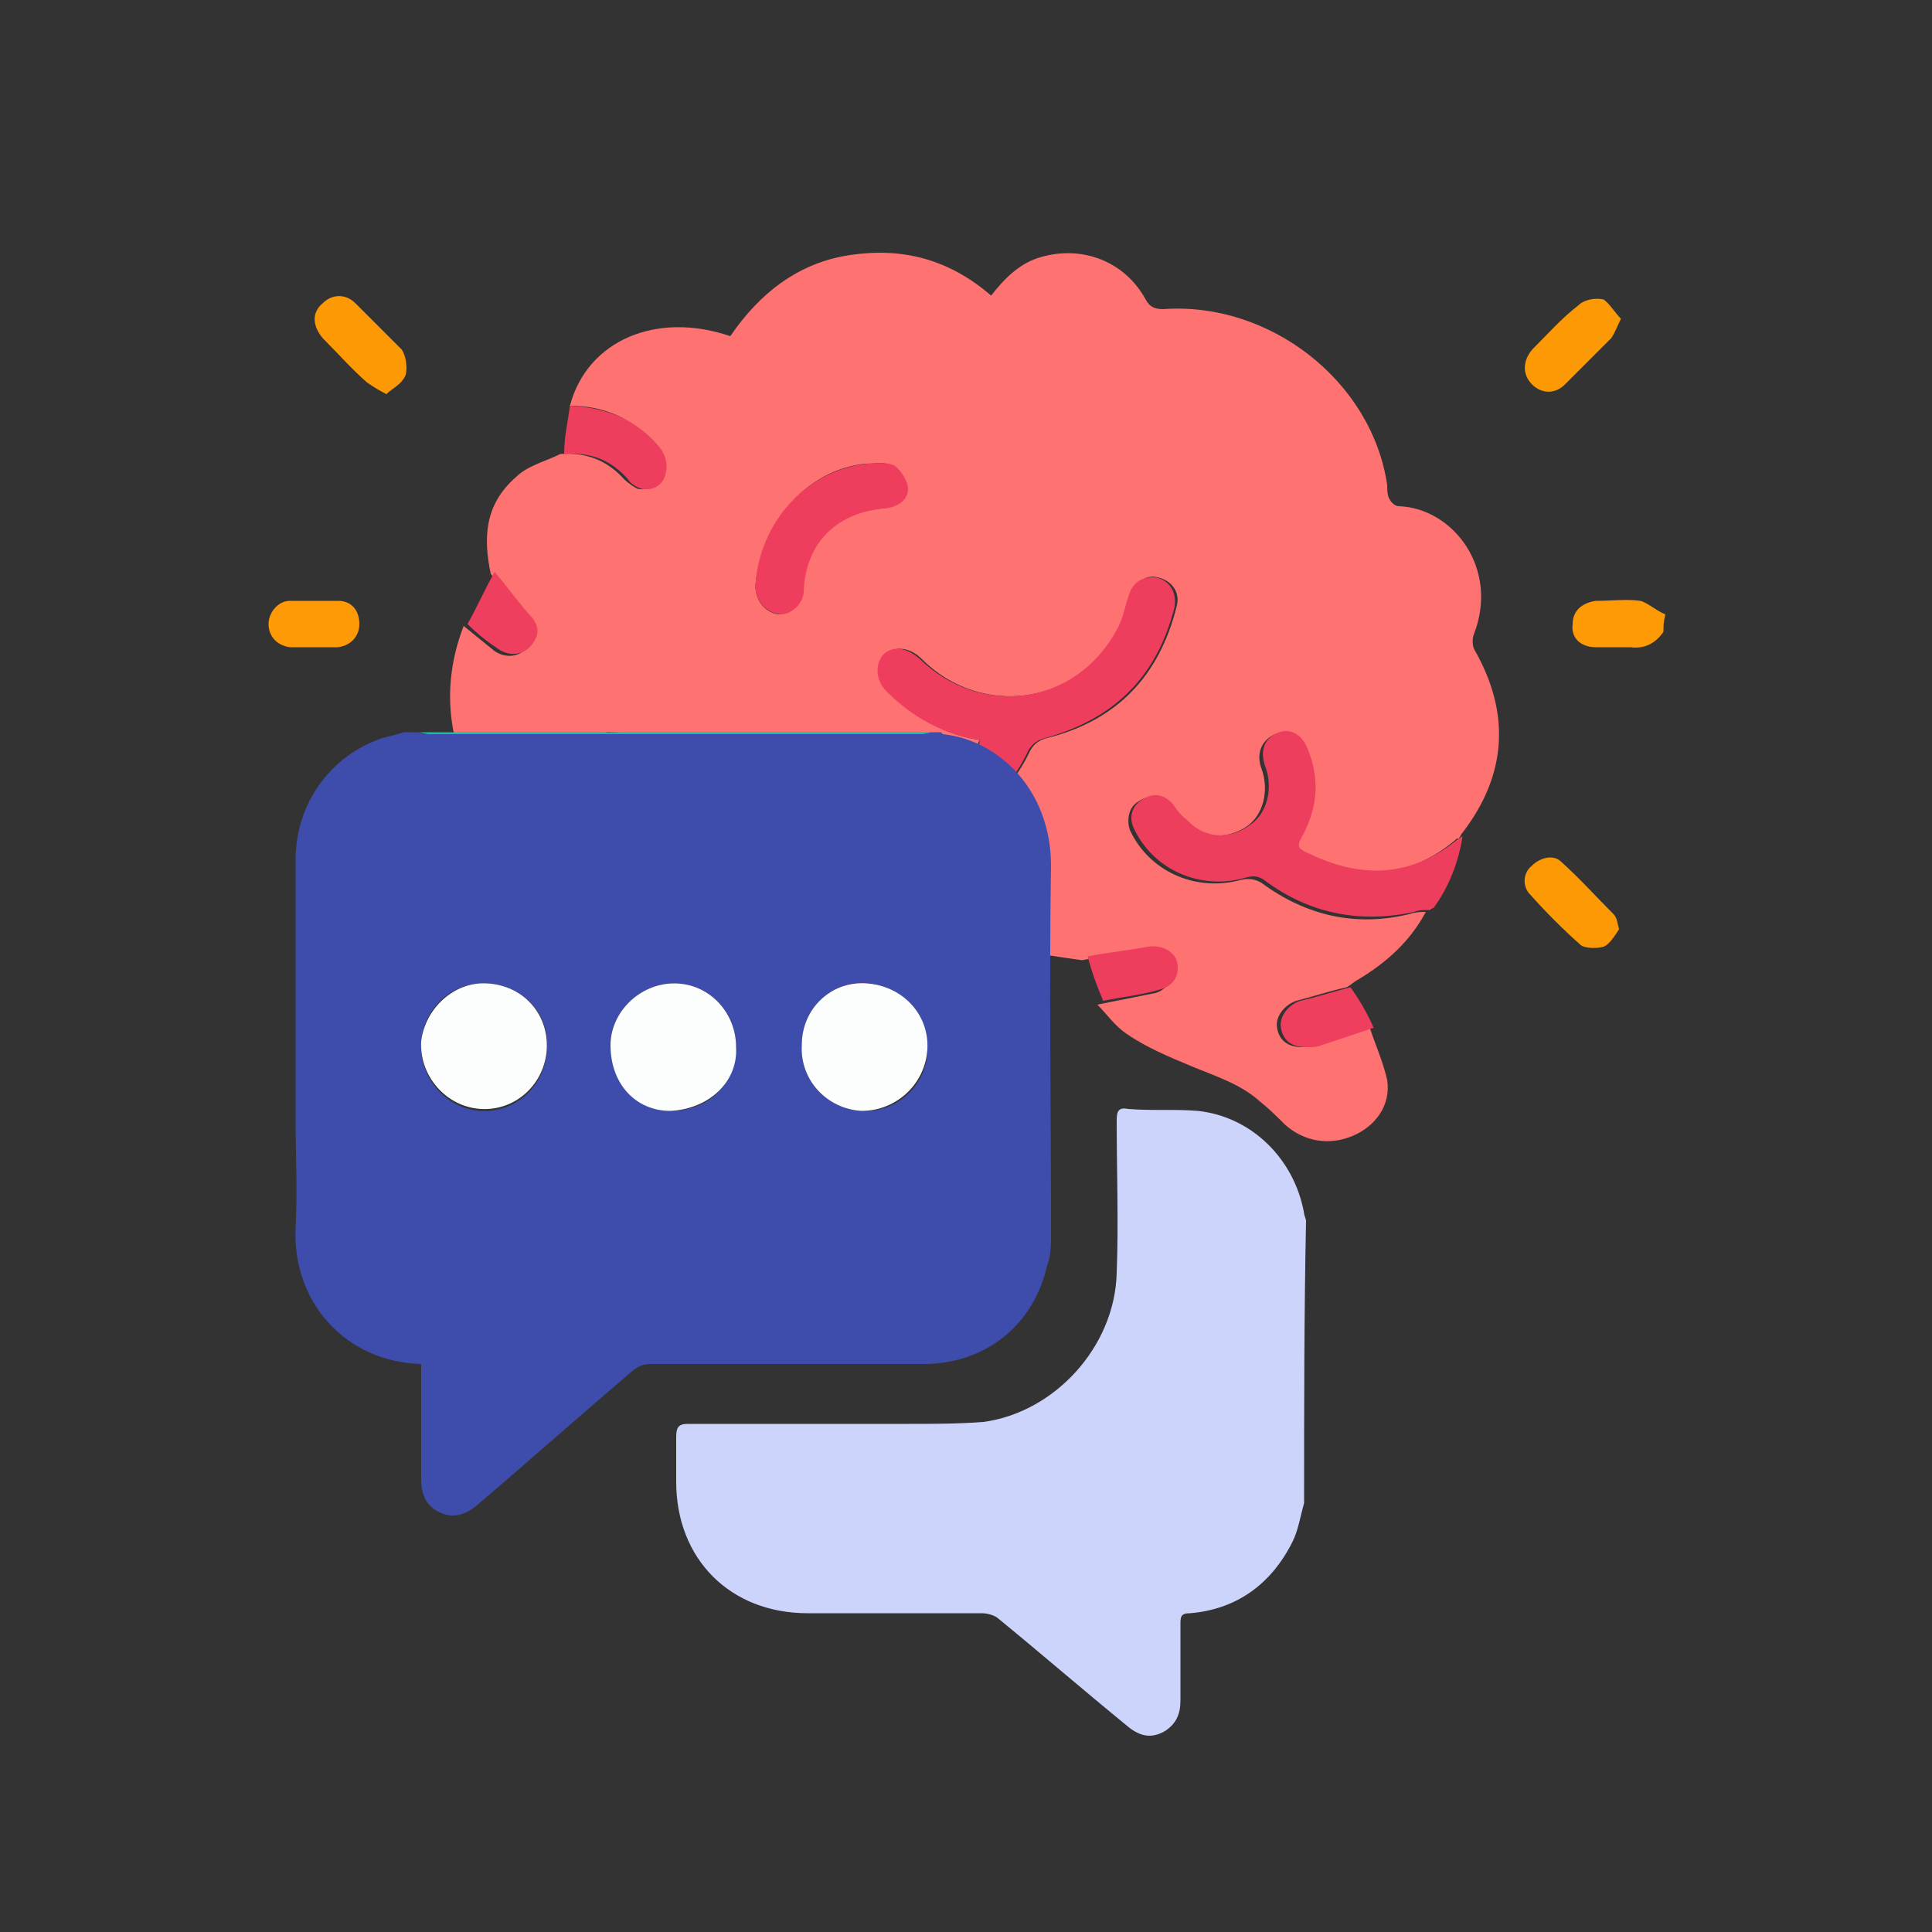
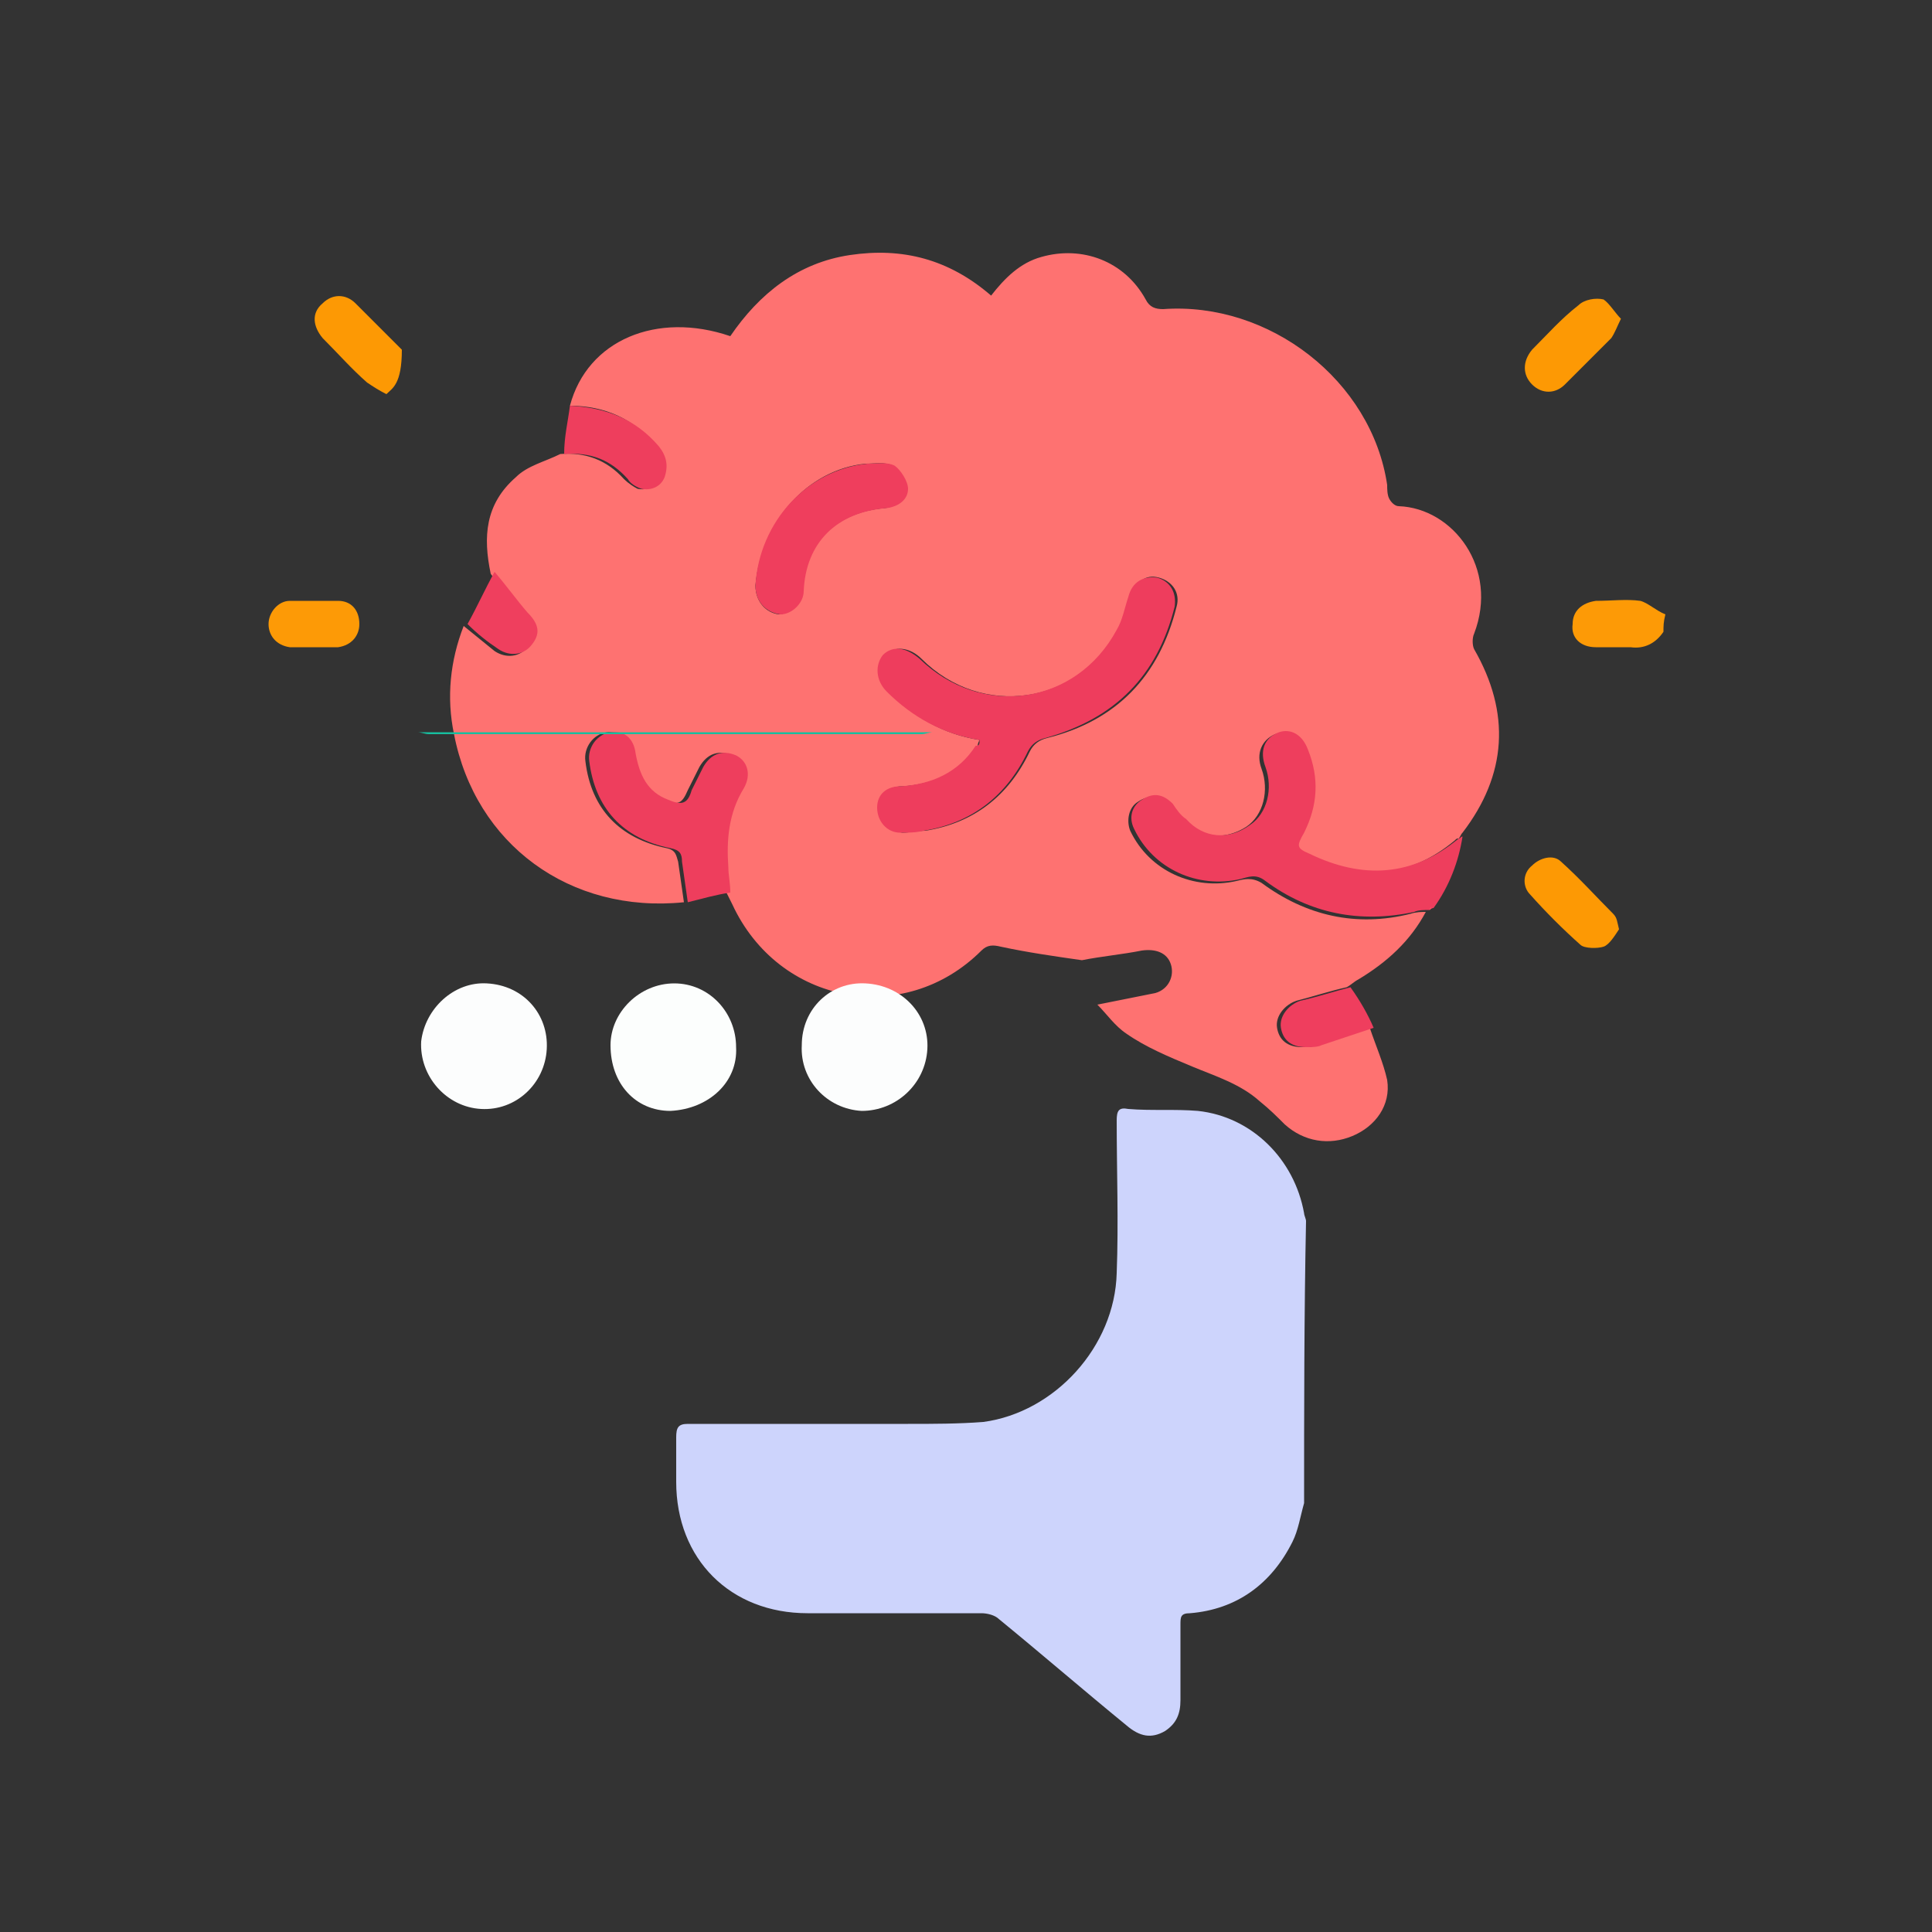
<svg xmlns="http://www.w3.org/2000/svg" version="1.1" id="Calque_1" x="0px" y="0px" viewBox="0 0 100 100" style="enable-background:new 0 0 100 100;" xml:space="preserve">
  <rect x="0" y="0" width="100" height="100" fill="#333333" stroke="none" />
  <style type="text/css">
	.st0{fill:#FD9A06;}
	.st1{fill:#FE7271;}
	.st2{fill:#EE3E5D;}
	.st3{fill:#FD9904;}
	.st4{fill:#EF3E5E;}
	.st5{fill:#EF3E5D;}
	.st6{fill:#EF3F5E;}
	.st7{fill:#EE3D5D;}
	.st8{fill:#3E4DAC;}
	.st9{fill:#CDD4FC;}
	.st10{fill:#17BE9F;}
	.st11{fill:#FCFEFD;}
	.st12{fill:#FCFDFD;}
</style>
  <g id="UpCRlr.tif">
    <g>
      <path class="st0" d="M86.1,32.7c-0.4,0.6-1,0.9-1.7,0.8c-0.6,0-1.2,0-1.8,0c-0.8,0-1.3-0.5-1.2-1.2c0-0.7,0.5-1.1,1.2-1.2    c0.8,0,1.6-0.1,2.3,0c0.4,0.1,0.8,0.5,1.3,0.7C86.1,32.2,86.1,32.4,86.1,32.7z" />
      <path class="st1" d="M29.5,21c0.9-3.4,4.5-4.9,8.3-3.6c1.5-2.2,3.5-3.8,6.2-4.2s5.1,0.2,7.3,2.1c0.7-0.9,1.5-1.7,2.6-2    c2.1-0.6,4.3,0.2,5.4,2.2c0.2,0.4,0.5,0.5,0.9,0.5c5.5-0.4,10.8,3.7,11.6,9.1c0,0.2,0,0.5,0.1,0.7s0.3,0.4,0.5,0.4    c2.8,0.1,5.2,3.2,3.9,6.6c-0.1,0.2-0.1,0.6,0,0.8c1.9,3.3,1.7,6.5-0.6,9.5c-0.1,0.1-0.1,0.2-0.2,0.3c-0.1,0-0.1,0-0.2,0.1    c-2.4,2-5,2.1-7.7,0.8c-0.8-0.4-0.8-0.4-0.3-1.1c0.8-1.4,0.9-2.8,0.2-4.3c-0.3-0.8-0.9-1.1-1.5-0.9c-0.7,0.3-1,1-0.7,1.8    c0.4,1.1,0.1,2.4-0.8,3c-1.1,0.7-2.4,0.6-3.3-0.3c-0.2-0.3-0.4-0.6-0.7-0.8c-0.5-0.5-1-0.6-1.6-0.2c-0.5,0.3-0.6,1-0.4,1.5    c1,2.1,3.3,3.1,5.5,2.6c0.4-0.1,0.8-0.2,1.3,0.1c2.3,1.7,4.9,2.3,7.7,1.6c0.3-0.1,0.6-0.1,0.8-0.1c-0.8,1.5-2,2.6-3.5,3.5    c-0.2,0.1-0.4,0.3-0.6,0.4c-0.9,0.2-1.8,0.5-2.6,0.7c-0.6,0.2-1.1,0.8-1,1.4c0.1,0.6,0.5,1,1.3,1c0.3,0,0.5,0,0.8-0.1    c0.9-0.3,1.8-0.6,2.7-0.9c0.3,0.9,0.7,1.8,0.9,2.7c0.2,1.3-0.6,2.4-1.8,2.9c-1.2,0.5-2.5,0.3-3.5-0.6c-0.4-0.4-0.8-0.8-1.3-1.2    c-1-0.9-2.3-1.3-3.5-1.8s-2.4-1-3.4-1.7c-0.6-0.4-1-1-1.5-1.5c1-0.2,2-0.4,3-0.6c0.7-0.2,1-0.9,0.8-1.5s-0.8-0.8-1.5-0.7    c-1,0.2-2.1,0.3-3.1,0.5c-1.4-0.2-2.8-0.4-4.2-0.7c-0.4-0.1-0.7-0.1-1,0.2c-4,4-10.5,2.8-12.9-2.4c-0.1-0.2-0.2-0.4-0.3-0.6    c0-0.4-0.1-0.8-0.1-1.3c-0.1-1.5,0.1-2.8,0.8-4.1c0.4-0.7,0.2-1.4-0.4-1.7c-0.7-0.3-1.3-0.1-1.7,0.6c-0.2,0.4-0.4,0.8-0.6,1.2    c-0.3,0.7-0.5,0.8-1.2,0.5c-1.2-0.4-1.6-1.3-1.7-2.4c-0.1-0.8-0.6-1.2-1.3-1.1c-0.7,0.1-1.2,0.8-1.1,1.5c0.3,2.5,1.8,4,4.2,4.5    c0.5,0.1,0.5,0.4,0.6,0.7c0.1,0.7,0.2,1.4,0.3,2.1c-5.9,0.6-10.8-3-11.9-8.7c-0.4-1.9-0.2-3.8,0.5-5.6c0.5,0.4,1.1,0.9,1.6,1.3    c0.6,0.4,1.3,0.3,1.7-0.2c0.4-0.6,0.3-1-0.2-1.7c-0.6-0.7-1.2-1.4-1.7-2.1c-0.4-1.9-0.3-3.6,1.3-5c0.6-0.6,1.5-0.8,2.3-1.2    c1.3-0.1,2.4,0.3,3.3,1.3c0.2,0.2,0.5,0.4,0.7,0.5c0.5,0.1,1-0.1,1.2-0.6c0.3-0.5,0.2-1.1-0.3-1.6C32.9,21.7,31.3,21,29.5,21z     M50.7,38.3c-0.1,0.2-0.1,0.3-0.1,0.3c-0.9,1.4-2.3,2-3.9,2.1c-0.7,0-1.2,0.4-1.2,1.1c0,0.6,0.5,1.2,1.2,1.3    c0.4,0,0.8-0.1,1.2-0.1c2.5-0.4,4.3-1.8,5.4-4.1c0.2-0.4,0.5-0.6,0.9-0.7c3.6-0.9,5.8-3.2,6.7-6.8c0.2-0.7-0.2-1.3-0.9-1.5    s-1.2,0.2-1.5,1c-0.2,0.6-0.3,1.2-0.6,1.7c-2.1,3.9-7.1,4.6-10.2,1.5c-0.6-0.6-1.4-0.7-1.9-0.2s-0.4,1.3,0.2,1.9    C47.3,37.1,48.8,38,50.7,38.3z M39.1,30.3c0,0.8,0.5,1.4,1.2,1.5c0.5,0,1.1-0.6,1.2-1.2c0.1-2.5,1.8-4.1,4.3-4.3    c0.7-0.1,1.1-0.5,1.1-1c0-0.4-0.3-1-0.7-1.2S45.3,24,44.8,24C41.8,24.3,39.4,27,39.1,30.3z" />
      <path class="st2" d="M74,47.1c-0.3,0-0.6,0-0.8,0.1c-2.8,0.6-5.4,0.1-7.7-1.6c-0.5-0.4-0.9-0.2-1.3-0.1C62,46,59.7,45,58.7,42.9    c-0.3-0.6-0.1-1.2,0.4-1.5c0.6-0.4,1.1-0.3,1.6,0.2c0.2,0.3,0.4,0.6,0.7,0.8c0.9,1,2.2,1.1,3.3,0.3c0.9-0.6,1.2-1.9,0.8-3    c-0.3-0.8-0.1-1.5,0.7-1.8c0.6-0.2,1.2,0.1,1.5,0.9c0.6,1.5,0.5,2.9-0.2,4.3c-0.4,0.7-0.4,0.8,0.3,1.1c2.7,1.3,5.3,1.2,7.7-0.8    c0.1,0,0.1-0.1,0.2-0.1c-0.2,1.3-0.7,2.6-1.5,3.7C74.1,47,74,47.1,74,47.1L74,47.1z" />
      <path class="st2" d="M35.6,46.7c-0.1-0.7-0.2-1.4-0.3-2.1c0-0.4-0.1-0.6-0.6-0.7c-2.5-0.5-3.9-2.1-4.2-4.5    c-0.1-0.7,0.4-1.4,1.1-1.5c0.7-0.1,1.2,0.3,1.3,1.1c0.2,1.1,0.6,2,1.7,2.4c0.7,0.3,1,0.2,1.2-0.5c0.2-0.4,0.4-0.8,0.6-1.2    c0.4-0.7,1-0.9,1.7-0.6c0.6,0.3,0.8,1,0.4,1.7c-0.8,1.3-0.9,2.7-0.8,4.1c0,0.4,0.1,0.8,0.1,1.3C37.1,46.3,36.4,46.5,35.6,46.7z" />
      <path class="st2" d="M29.5,21c1.9,0.1,3.4,0.7,4.6,2.1c0.4,0.5,0.5,1,0.3,1.6c-0.2,0.5-0.7,0.7-1.2,0.6c-0.3-0.1-0.6-0.3-0.7-0.5    c-0.9-1-1.9-1.4-3.3-1.3C29.2,22.6,29.4,21.8,29.5,21z" />
      <path class="st3" d="M83.9,16.5c-0.2,0.4-0.3,0.7-0.5,1c-0.8,0.8-1.6,1.6-2.4,2.4c-0.5,0.5-1.2,0.5-1.7,0s-0.5-1.2,0-1.8    c0.8-0.8,1.5-1.6,2.4-2.3c0.3-0.3,0.9-0.4,1.3-0.3C83.3,15.7,83.6,16.2,83.9,16.5z" />
      <path class="st3" d="M83.8,48.1c-0.2,0.3-0.5,0.8-0.8,0.9c-0.3,0.1-1,0.1-1.2-0.1c-0.9-0.8-1.8-1.7-2.6-2.6    c-0.4-0.4-0.4-1.1,0.1-1.5c0.4-0.4,1.1-0.6,1.5-0.2c1,0.9,1.8,1.8,2.7,2.7C83.7,47.5,83.7,47.7,83.8,48.1z" />
-       <path class="st3" d="M20,20.4c-0.4-0.2-0.7-0.4-1-0.6c-0.8-0.7-1.5-1.5-2.3-2.3c-0.5-0.6-0.6-1.3,0-1.8c0.5-0.5,1.2-0.5,1.7,0    c0.8,0.8,1.6,1.6,2.4,2.4c0.2,0.3,0.3,0.9,0.2,1.3C20.8,19.9,20.3,20.1,20,20.4z" />
+       <path class="st3" d="M20,20.4c-0.4-0.2-0.7-0.4-1-0.6c-0.8-0.7-1.5-1.5-2.3-2.3c-0.5-0.6-0.6-1.3,0-1.8c0.5-0.5,1.2-0.5,1.7,0    c0.8,0.8,1.6,1.6,2.4,2.4C20.8,19.9,20.3,20.1,20,20.4z" />
      <path class="st0" d="M16.2,33.5c-0.4,0-0.8,0-1.2,0c-0.7-0.1-1.1-0.6-1.1-1.2c0-0.6,0.5-1.2,1.1-1.2c0.8,0,1.7,0,2.5,0    c0.7,0,1.1,0.5,1.1,1.2c0,0.6-0.4,1.1-1.1,1.2C17.1,33.5,16.7,33.5,16.2,33.5z" />
      <path class="st4" d="M71.1,53.2c-0.9,0.3-1.8,0.6-2.7,0.9c-0.2,0.1-0.5,0.1-0.8,0.1c-0.8,0-1.2-0.4-1.3-1c-0.1-0.6,0.4-1.2,1-1.4    c0.9-0.2,1.8-0.5,2.6-0.7C70.4,51.8,70.8,52.5,71.1,53.2z" />
-       <path class="st5" d="M56.3,49.5c1-0.2,2.1-0.3,3.1-0.5c0.7-0.1,1.3,0.2,1.5,0.7c0.2,0.7-0.1,1.3-0.8,1.5c-1,0.3-2,0.4-3,0.6    C56.8,51.1,56.5,50.3,56.3,49.5z" />
      <path class="st6" d="M25.6,29.6c0.6,0.7,1.1,1.4,1.7,2.1c0.6,0.6,0.7,1.1,0.2,1.7c-0.4,0.5-1.1,0.6-1.7,0.2    c-0.6-0.4-1.1-0.8-1.6-1.3C24.7,31.4,25.1,30.5,25.6,29.6z" />
      <path class="st1" d="M74,47.1c0-0.1,0.1-0.1,0.1-0.2C74.1,47,74,47.1,74,47.1z" />
      <path class="st7" d="M50.7,38.3c-1.9-0.3-3.5-1.2-4.8-2.5c-0.6-0.6-0.6-1.4-0.2-1.9c0.5-0.5,1.2-0.4,1.9,0.2    c3.2,3.1,8.1,2.4,10.2-1.5c0.3-0.5,0.4-1.1,0.6-1.7c0.2-0.8,0.8-1.1,1.5-1c0.7,0.2,1,0.8,0.9,1.5c-0.9,3.6-3.1,5.8-6.7,6.8    c-0.4,0.1-0.7,0.3-0.9,0.7c-1.1,2.3-2.9,3.7-5.4,4.1c-0.4,0.1-0.8,0.1-1.2,0.1c-0.7,0-1.2-0.6-1.2-1.3s0.5-1.1,1.2-1.1    c1.6-0.1,3-0.7,3.9-2.1C50.7,38.6,50.7,38.5,50.7,38.3z" />
      <path class="st5" d="M39.1,30.3c0.2-3.3,2.7-6,5.8-6.3c0.5,0,1-0.1,1.4,0.1c0.3,0.2,0.7,0.8,0.7,1.2c0,0.5-0.4,0.9-1.1,1    c-2.6,0.2-4.2,1.8-4.3,4.3c0,0.6-0.6,1.2-1.2,1.2C39.6,31.7,39.1,31.1,39.1,30.3z" />
    </g>
  </g>
  <g id="S48c05.tif">
    <g>
-       <path class="st8" d="M20.9,37.9c0.2,0,0.4,0,0.6,0c0.2,0,0.4,0.1,0.6,0.1c8.5,0,17,0,25.5,0c0.2,0,0.4-0.1,0.6-0.1    c0.2,0,0.3,0,0.5,0c0,0,0.1,0.1,0.1,0.1c2.9,0.3,5.6,2.9,5.6,6.8c-0.1,6.3,0,12.6,0,19c0,0.6,0,1.2-0.2,1.7    c-0.7,3.1-3.2,5.1-6.4,5.1c-4.7,0-9.4,0-14.1,0c-0.4,0-0.6,0.1-0.9,0.3c-2.7,2.3-5.4,4.7-8.1,7c-0.6,0.5-1.2,0.7-1.9,0.4    c-0.7-0.3-1-0.9-1-1.7c0-1.8,0-3.6,0-5.5c0-0.2,0-0.4,0-0.5c-3.9-0.1-6.7-3.2-6.5-7.1c0.1-1.8,0-3.7,0-5.6c0-4.5,0-8.9,0-13.4    c0-2.9,1.8-5.4,4.5-6.3C20.2,38.1,20.6,38,20.9,37.9z M34.7,57.5c2,0,3.4-1.4,3.4-3.3c0-1.8-1.4-3.3-3.2-3.3    c-1.8,0-3.3,1.5-3.3,3.2C31.7,56,33,57.5,34.7,57.5z M25.2,50.9c-1.8-0.1-3.3,1.3-3.4,3.1c-0.1,1.8,1.3,3.4,3.1,3.5    c1.8,0.1,3.3-1.3,3.4-3.1C28.5,52.5,27.1,51,25.2,50.9z M44.8,50.9c-1.8-0.1-3.3,1.3-3.3,3.2c-0.1,1.8,1.3,3.3,3.1,3.4    c1.8,0.1,3.4-1.3,3.4-3.2C48,52.5,46.6,51,44.8,50.9z" />
      <path class="st9" d="M67.5,77.8c-0.2,0.7-0.3,1.4-0.6,2c-1.1,2.2-2.9,3.5-5.3,3.7c-0.5,0-0.5,0.2-0.5,0.6c0,1.3,0,2.6,0,3.9    c0,0.7-0.2,1.2-0.8,1.6c-0.7,0.4-1.3,0.3-2-0.3c-2.2-1.8-4.4-3.7-6.6-5.5c-0.2-0.2-0.6-0.3-0.9-0.3c-3,0-6,0-9,0    c-4,0-6.8-2.8-6.8-6.8c0-0.8,0-1.6,0-2.3c0-0.5,0.1-0.7,0.6-0.7c3.8,0,7.6,0,11.4,0c1.3,0,2.6,0,3.9-0.1c3.7-0.5,6.8-3.9,6.9-7.7    c0.1-2.6,0-5.3,0-7.9c0-0.5,0.1-0.7,0.6-0.6c1.2,0.1,2.4,0,3.6,0.1c2.8,0.3,5,2.5,5.5,5.3c0,0.1,0.1,0.3,0.1,0.4    C67.5,68.1,67.5,73,67.5,77.8z" />
      <path class="st10" d="M48.3,37.9c-0.2,0-0.4,0.1-0.6,0.1c-8.5,0-17,0-25.5,0c-0.2,0-0.4-0.1-0.6-0.1    C30.4,37.9,39.4,37.9,48.3,37.9z" />
      <path class="st11" d="M34.7,57.5c-1.8,0-3.1-1.4-3.1-3.4c0-1.7,1.5-3.2,3.3-3.2c1.8,0,3.2,1.5,3.2,3.3    C38.2,56,36.7,57.4,34.7,57.5z" />
      <path class="st12" d="M25.2,50.9c1.9,0.1,3.2,1.6,3.1,3.4c-0.1,1.8-1.6,3.2-3.4,3.1c-1.8-0.1-3.2-1.7-3.1-3.5    C22,52.2,23.5,50.8,25.2,50.9z" />
      <path class="st12" d="M44.8,50.9c1.9,0.1,3.3,1.6,3.2,3.4c-0.1,1.8-1.6,3.2-3.4,3.2c-1.8-0.1-3.2-1.6-3.1-3.4    C41.5,52.2,43,50.8,44.8,50.9z" />
    </g>
  </g>
</svg>